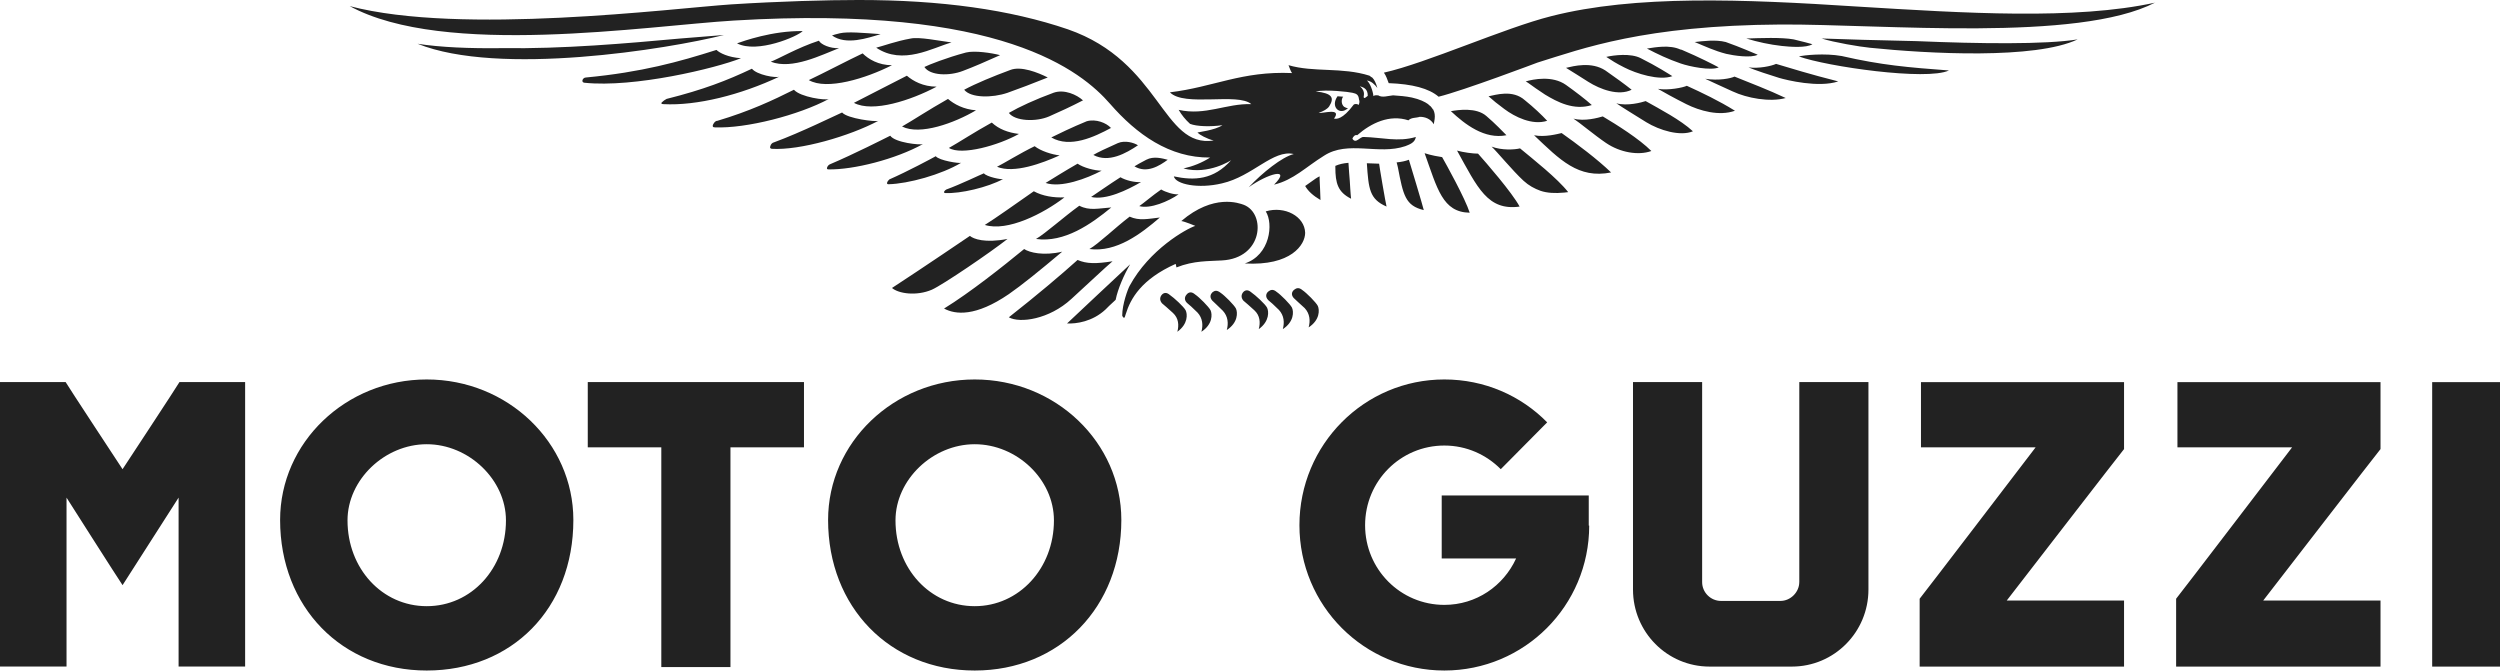
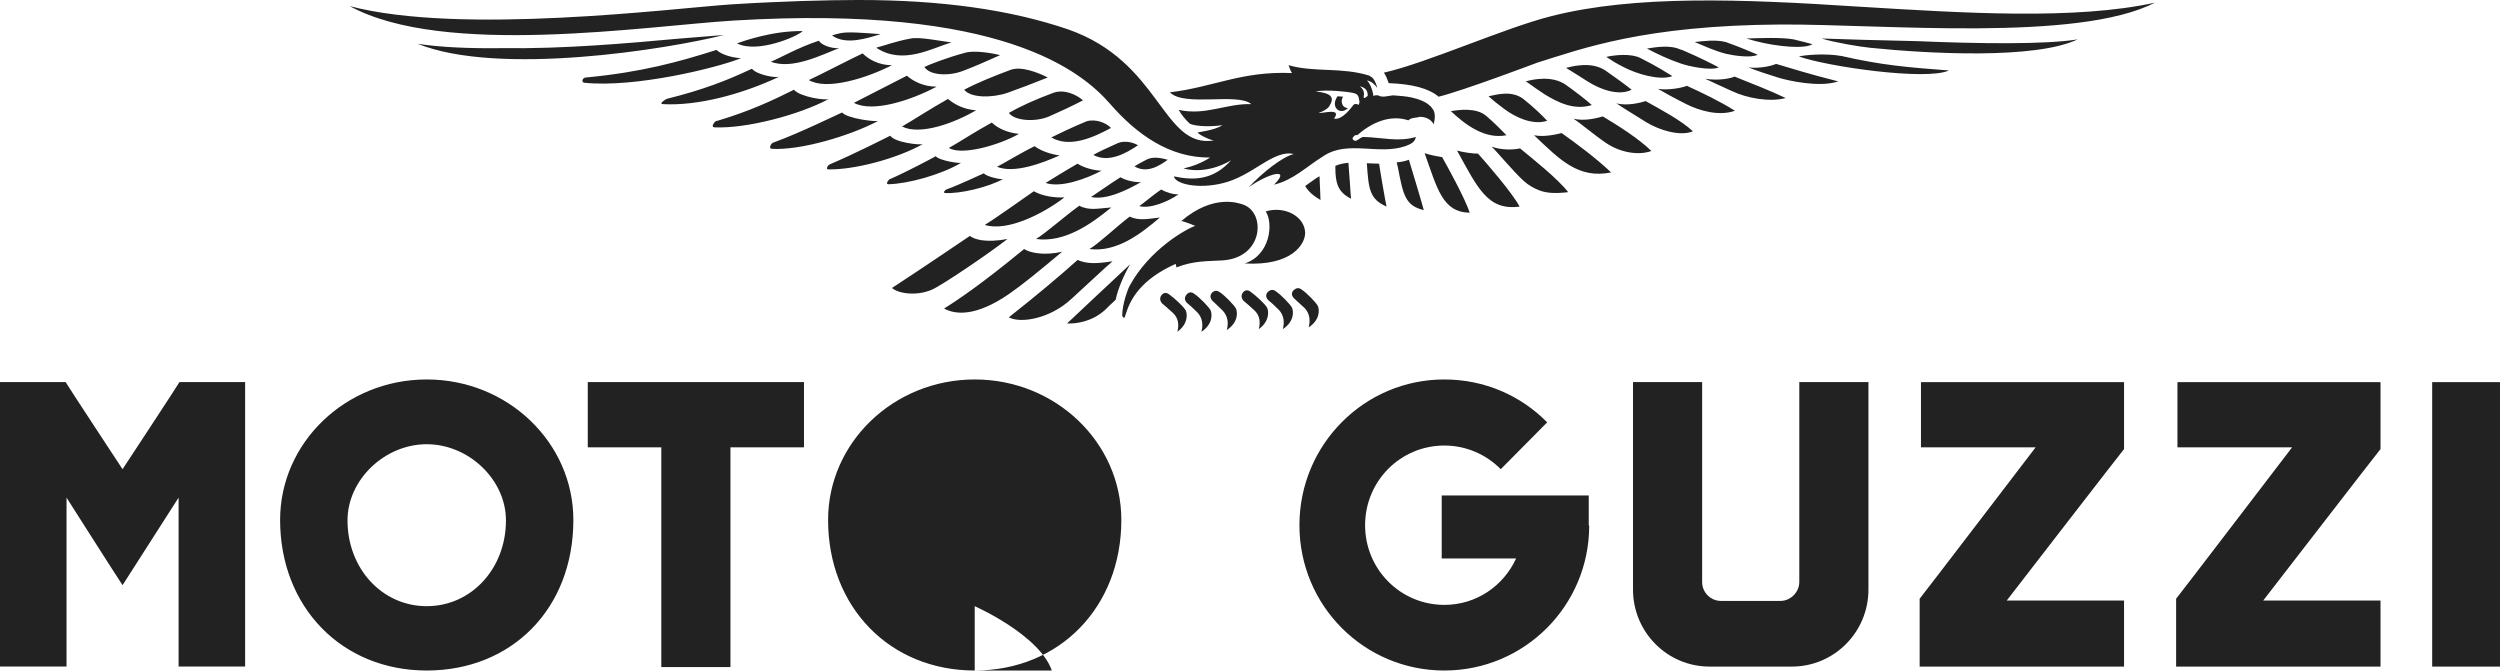
<svg xmlns="http://www.w3.org/2000/svg" id="Layer_2" data-name="Layer 2" viewBox="0 0 947.66 254.17">
  <defs>
    <style>
      .cls-1 {
        fill: #222;
        stroke-width: 0px;
      }
    </style>
  </defs>
  <g id="Logos">
-     <path id="Moto-Guzzi" class="cls-1" d="M369.48,229.78c-16.92,0-30.03-14.27-30.03-32.52,0-15.43,14.1-28.87,30.03-28.87s30.03,13.27,30.03,28.87c0,18.25-13.27,32.52-30.03,32.52M369.48,143.84c-30.69,0-55.58,23.89-55.58,53.26,0,33.02,23.39,57.07,55.58,57.07s55.58-24.06,55.58-57.07c0-29.37-24.89-53.26-55.58-53.26ZM161.76,229.78c-16.92,0-30.03-14.27-30.03-32.52,0-15.43,14.1-28.87,30.03-28.87s30.03,13.44,30.03,28.87c0,18.25-13.11,32.52-30.03,32.52ZM161.76,143.84c-30.69,0-55.58,23.89-55.58,53.26,0,33.02,23.39,57.07,55.58,57.07s55.58-23.39,55.58-57.07c0-29.37-24.89-53.26-55.58-53.26ZM921.95,252.68h25.72v-107.84h-25.72v107.84ZM825.39,169.56h43.47s-43.47,56.91-43.97,57.4v25.72h77.48v-25.05h-44.46s43.97-56.91,44.46-57.4v-25.38h-76.98v24.72ZM728.17,169.56h43.47s-43.47,56.91-43.97,57.4v25.72h77.48v-25.05h-44.46s43.97-56.91,44.46-57.4v-25.38h-76.98v24.72h0ZM682.04,220.66c0,3.82-3.32,7.13-7.13,7.13h-22.56c-3.82,0-7.13-3.15-7.13-7.13v-75.82h-26.21v78.64c0,16.09,12.94,29.2,29.03,29.2h31.19c16.09,0,29.03-13.11,29.03-29.2v-78.64h-26.21v75.82ZM222.81,169.56h27.87v83.29h26.21v-83.29h27.87v-24.72h-81.96v24.72ZM46.45,177.85s-21.07-32.02-21.57-33.02H0v107.84h25.22v-64.04s19.41,30.53,21.24,33.18c1.66-2.65,21.24-33.18,21.24-33.18v64.04h25.22v-107.84h-24.89c-.5,1-21.57,33.02-21.57,33.02ZM602.24,187.81h-55.74v23.89h28.2c-4.81,10.45-15.1,17.59-27.21,17.59-16.59,0-30.03-13.44-30.03-30.2s13.44-30.2,30.03-30.2c8.46,0,15.93,3.48,21.4,8.96l17.59-17.75c-9.95-10.12-23.72-16.26-38.99-16.26-30.36,0-54.92,24.72-54.92,55.25s24.55,55.08,54.92,55.08,54.92-24.55,54.92-54.92h-.17v-11.45ZM708.59,18.08c22.56,2.32,62.88,4.48,78.97-3.15-12.28,1.99-37.33,1.66-61.05.66-6.97-.17-13.77-.33-20.41-.5-5.47-.17-10.62-.33-15.6-.5,4.65,1.49,14.6,3.15,18.08,3.48M681.88,21.4c10.62,3.82,48.45,9.29,56.91,5.31-15.43-1.16-25.55-1.99-40.65-5.47-6.47-1.16-14.43-.33-16.26.17ZM564.25,36.5c1.66,1.49,3.48,2.99,5.97,4.81,3.98,2.99,10.62,6.3,16.26,4.48-1.99-2.16-5.14-5.14-8.46-7.8h0c-4.65-4.15-11.12-1.99-13.77-1.49ZM571.05,51.27c-1.33-1.33-4.31-4.48-7.63-7.3-3.82-3.32-10.62-2.32-13.44-1.83,5.31,4.98,12.77,10.78,21.07,9.12ZM578.35,30.86l.83.5c1.99,1.49,3.98,2.82,6.47,4.48,4.65,2.82,10.95,6.14,17.75,3.98-2.16-1.99-6.3-5.14-9.79-7.63-5.14-3.65-12.44-2.16-15.26-1.33ZM593.62,25.72h0c2.65,1.66,5.64,3.48,8.46,5.31,4.48,2.82,11.45,5.47,16.42,2.99-2.49-1.99-6.14-4.65-9.95-7.3-5.31-3.48-12.11-1.66-14.93-1ZM608.88,21.57c1.99,1.33,3.82,2.49,6.8,3.98,4.48,2.32,13.27,5.14,18.25,3.32-1.33-.83-5.97-3.82-11.95-6.8-3.82-1.99-10.29-1.16-13.11-.5ZM624.31,18.42c4.15,2.16,7.96,3.98,12.77,5.64,3.32,1.16,11.45,2.82,14.43,1.49-1.83-1-7.3-3.82-13.94-6.64-.17,0-.33-.17-.66-.17-3.98-1.82-9.46-.83-12.61-.33ZM642.39,15.93h0c3.98,1.66,7.47,3.32,11.95,4.48,2.82.66,9.46,1.66,11.95.33-1.66-.66-6.47-2.82-12.11-4.81-3.82-1-8.79-.33-11.78,0ZM661.97,14.6c4.31,1.33,8.96,2.32,13.44,2.82,2.99.33,9.29.83,11.61-.66-1.16-.33-3.65-1-7.13-1.83-4.65-.83-12.61-.5-17.92-.33ZM674.41,29.53c2.82.83,14.93,3.82,22.4,1.33-11.12-2.82-17.92-4.98-23.56-6.64-1.83.83-6.47,1.83-10.45,1.33,1.83.83,8.79,3.15,11.61,3.98ZM656.83,34.67c5.31,2.49,13.94,4.15,20.07,2.49-6.64-3.15-13.27-5.64-19.41-8.13-1.33.66-5.97,1.66-11.12.83,1.99,1,5.81,2.65,10.45,4.81ZM639.24,39.49c4.98,2.49,12.44,4.65,18.42,2.49-6.14-3.82-12.44-6.8-18.25-9.46-1.33.66-6.97,1.83-10.95,1.16,1.99,1.16,6.14,3.48,10.78,5.81ZM623.98,46.29c5.14,3.15,12.94,5.47,17.75,3.48-4.65-4.31-12.61-8.46-17.92-11.45-1.49.5-6.97,1.99-11.12.83,2.16,1.49,6.47,4.15,11.28,7.13ZM608.88,54.25c5.14,3.48,12.11,4.81,17.09,2.99-4.65-4.65-13.11-9.95-18.42-13.11-1.66.5-6.97,1.99-11.12.83,2.32,1.49,7.8,6.14,12.44,9.29ZM581.51,51.27c9.79,9.29,16.76,16.59,29.2,14.1-5.14-4.98-13.11-10.95-18.75-14.93-1.49.33-6.3,1.66-10.45.83ZM577.52,68.52c1.99,1.83,4.15,2.99,6.47,3.82,2.49.83,5.47,1,8.96.66.5,0,1-.17,1.49-.17-3.98-5.14-13.44-12.61-18.25-16.59-1.99.5-6.8.83-10.78-.66h0c1.99,1.83,7.96,9.12,12.11,12.94ZM552.31,57.07c7.8,14.1,11.61,22.9,23.72,21.24-2.82-5.31-12.94-16.92-15.76-20.07-1.99,0-5.64-.5-7.96-1.16ZM546.66,59.56c-1.16-.17-4.15-.66-6.64-1.49,4.81,13.44,6.8,22.4,17.09,22.56-1.66-5.31-9.12-18.75-10.45-21.07ZM534.06,60.56c-1.33.5-2.82.83-4.65,1,.17.5.5,1.99.5,1.99,1.99,10.45,2.82,14.43,9.79,16.09-.17-1-5.47-18.58-5.64-19.08ZM522.77,62.05c-.5,0-4.48-.17-4.65-.17.66,9.79,1,13.6,7.47,16.42-.33-1.16-2.82-15.76-2.82-16.26ZM511.16,61.72c-1.99.17-3.48.5-4.98,1.16v.5c0,6.14,1,9.46,5.97,11.95-.17-1.16-.5-6.8-.5-6.8,0,0-.5-6.14-.5-6.8ZM498.72,67.69h0s-3.48,2.49-3.98,2.82c1.16,1.99,2.99,3.65,5.81,5.31,0-1.16-.33-7.96-.33-7.96v-1c-.5.17-1.49.83-1.49.83ZM490.42,112.98c1.16,1.16,1.83,1.66,4.15,3.82,1.99,2.16,2.16,4.81,1.49,7.3,4.31-2.82,4.15-6.64,3.48-8.13-.66-1.33-4.31-4.98-5.81-5.97-1.33-1.16-2.32-.83-3.15-.17-.83.66-1.33,1.83-.17,3.15ZM479.8,80.13c2.99,4.65,1.66,16.59-7.96,19.74,17.59,1,22.9-7.13,22.9-11.61-.17-6.3-7.8-10.29-14.93-8.13ZM484.78,117.46c1.99,2.16,2.16,4.81,1.49,7.3,4.31-2.82,4.15-6.64,3.48-8.13-.66-1.33-4.31-4.98-5.81-5.97-1.33-1.16-2.32-.83-3.15-.17-.83.66-1.33,1.99,0,3.32,1.16,1,1.83,1.49,3.98,3.65ZM471.34,110.66c-.66.66-1.16,1.99,0,3.32,1.16,1,1.99,1.66,4.15,3.65s2.32,4.65,1.66,7.13c4.15-2.99,3.82-6.8,3.15-8.13-.66-1.33-4.48-4.81-5.97-5.81-1.33-1.16-2.32-.83-2.99-.17ZM459.56,113.98c1.16,1.16,1.83,1.66,3.98,3.82,1.99,2.16,2.16,4.81,1.49,7.3,4.31-2.82,4.15-6.64,3.48-8.13-.66-1.33-4.31-4.98-5.81-5.97-1.49-1.16-2.32-.83-3.15-.17-.66.66-1.16,1.83,0,3.15ZM453.92,118.46c1.99,2.16,2.16,4.81,1.49,7.3,4.31-2.82,4.15-6.64,3.48-8.13-.66-1.33-4.31-4.98-5.81-5.97-1.33-1.16-2.32-1-3.15-.17-.66.66-1.33,1.99,0,3.32,1.16,1,1.82,1.49,3.98,3.65ZM440.48,111.66c-.66.66-1.16,1.99,0,3.32,1.16,1,1.99,1.66,4.15,3.65s2.32,4.65,1.66,7.13c4.15-2.99,3.82-6.8,3.15-8.13s-4.48-4.81-5.97-5.81c-1.33-1.16-2.32-.83-2.99-.17ZM428.21,108.34c-.66,1.16-2.82,6.97-2.82,11.28.17.5.5.83.66.83.33,0,.33-.33.66-1.33,1.83-5.97,5.97-13.27,18.91-19.08.17.17.17.83.33,1.33,6.64-2.65,12.28-2.32,17.25-2.65,15.6-.83,16.76-17.75,8.3-21.07-1.82-.66-11.45-4.31-23.72,6.14,1.33.17,5.31,1.83,5.31,1.83-3.48,1.16-17.42,8.96-24.89,22.73ZM310.41,15.43c-8.13,2.65-15.43,6.97-18.25,7.96,8.13,3.15,19.41-2.65,25.88-5.14-3.32.17-6.8-1.33-7.63-2.82ZM304.27,11.78c-11.45-.17-22.56,3.82-24.89,4.65,7.63,3.98,23.06-2.65,24.89-4.65ZM408.46,62.05c-4.65,2.65-9.95,5.97-12.11,7.3,5.81,1.99,15.6-1.66,21.24-4.65-2.65,0-6.97-1.16-9.12-2.65ZM401.66,58.9c-2.99-.33-7.13-1.66-9.46-3.48-5.47,2.65-11.61,6.47-14.27,7.8,6.47,2.65,17.09-1.33,23.72-4.31ZM424.72,67.19c-4.15,2.65-9.12,6.14-11.12,7.47,5.64,1.33,13.77-2.65,18.91-5.64-2.49.17-5.81-.66-7.8-1.83ZM421.24,78.64c-4.81.33-8.3,1.33-12.11-.66-5.97,4.31-12.77,10.45-16.42,12.61,10.78,1.49,20.9-5.64,28.54-11.95ZM428.21,82.12c-5.64,4.31-11.78,10.29-15.26,12.28,10.29,1.33,19.58-5.81,26.71-11.95-4.48.5-7.8,1.33-11.45-.33ZM403.49,74.82c-4.15.17-8.3-.5-11.61-2.32-7.13,4.98-14.6,10.29-18.58,12.77,8.63,2.65,22.23-4.31,30.2-10.45ZM358.19,73.17c5.81.33,16.26-2.16,22.07-5.31-.5.33-6.3-.83-7.3-2.16-1.33.5-8.79,4.15-14.27,6.14-.33.17-.66.5-.83.83,0,.17,0,.5.33.5ZM359.69,56.08c4.81,2.99,18.91-1,26.55-5.31-4.15-.5-7.63-1.83-10.29-4.31-6.64,3.65-12.94,7.8-16.26,9.62ZM369.97,41.81c-4.65-.33-8.3-2.32-10.62-4.31-7.63,4.31-13.6,8.3-17.42,10.45,6.8,3.48,19.91-1.33,28.04-6.14ZM355.04,32.85c-5.14,0-8.96-2.16-11.28-4.15-5.31,2.65-15.1,7.8-20.07,10.29,7.13,3.82,21.73-1,31.36-6.14ZM338.12,24.72c-5.14,0-8.96-2.32-11.12-4.48-5.31,2.49-15.43,7.8-20.41,10.12,6.8,3.98,21.73-.66,31.52-5.64ZM318.38,12.61c-1.49.33-2.49.66-2.99.83,5.31,3.82,13.44,1,18.42-.5-6.97-.5-12.44-1-15.43-.33ZM345.25,14.6c-5.64,1-10.45,2.82-13.11,3.48,10.12,6.8,21.4,0,28.54-1.99-4.98-.66-12.28-2.16-15.43-1.49ZM366.16,19.91c-7.47,1.99-14.1,4.65-15.76,5.48,2.16,3.32,9.46,3.48,14.6,1.49,3.98-1.49,8.96-3.65,14.1-5.97-3.15-.83-9.62-1.83-12.94-1ZM382.91,26.55c-6.3,2.32-13.11,5.14-17.42,7.47,2.49,3.15,10.62,3.15,16.42,1.16,4.65-1.66,9.46-3.48,15.26-5.81-3.65-1.83-10.12-4.48-14.27-2.82ZM399.34,35.17c-6.8,2.49-12.94,5.31-16.92,7.63,2.32,3.15,10.29,3.48,15.26,1.33,4.15-1.83,8.13-3.65,12.94-6.14h-.17c-2.16-1.99-6.97-4.31-11.12-2.82ZM411.95,45.96c-5.31,2.16-11.12,4.98-13.44,6.14,7.13,4.15,16.26-.17,22.73-3.65h-.17c-1.66-1.83-5.64-3.48-9.12-2.49ZM423.73,54.25c-4.15,1.83-7.96,3.65-9.29,4.48,5.81,3.15,12.44-.66,16.92-3.65-1.49-1-4.98-1.99-7.63-.83h0ZM434.51,60.56c-1.99,1-3.65,1.99-4.48,2.49,4.65,2.82,9.46-.17,12.61-2.49-1.99-.5-5.31-1.49-8.13,0ZM446.79,73.66c-1.83.17-4.98-.83-6.64-1.83-3.15,2.16-6.8,5.31-8.3,6.3,4.15,1.16,11.12-1.82,14.93-4.48ZM428.37,100.21c-2.82,2.65-22.9,21.4-23.89,22.4,3.48.17,9.62-.66,14.6-5.31l1.33-1.33,2.49-2.32c.83-4.15,3.15-9.46,5.48-13.44ZM408.46,98.55c-6.47,5.81-15.1,13.11-26.05,21.73,4.15,2.32,15.26.83,23.72-6.97l10.62-9.79s4.31-3.98,4.98-4.48c-6.3,1-9.79,1-13.27-.5ZM388.22,94.4c-8.3,6.8-20.41,16.42-30.36,22.56,4.31,2.32,11.95,3.15,24.55-5.47,4.81-3.32,11.78-8.96,20.24-16.09-7.13,1.66-12.44.33-14.43-1ZM367.65,89.42s-18.08,12.28-29.53,19.74c2.49,2.16,9.29,3.15,15.1.66,4.15-1.83,22.4-14.27,28.7-19.25-8.63,1.66-12.94,0-14.27-1.16ZM336.29,69.18c-.17.33,0,.66.5.66,7.47-.17,20.07-3.65,27.54-8.13-.66.33-8.3-.83-9.62-2.49-1.49.83-10.78,5.81-17.59,8.79-.33.33-.66.66-.83,1.16ZM313.56,63.38c-.17.5-.17.83.5.83,9.46.17,25.38-3.82,35.84-9.62-1,.5-10.62-.5-12.44-3.15-1.99,1-14.1,7.13-22.73,10.78-.5.17-1,.66-1.16,1.16ZM292,55.41c-.17.5-.17.83.5,1,10.78.66,29.53-4.81,40.48-10.62-1,.5-11.78-.83-13.77-3.15-2.32,1-15.76,7.63-25.72,11.28-.83.17-1.33.83-1.49,1.49ZM270.26,47.28c-.17.5-.17,1,.66,1,11.95.5,31.85-4.65,43.3-10.78-1.16.66-10.78-.66-13.27-3.48-7.96,3.98-16.76,8.13-29.03,11.78-.83,0-1.33.83-1.66,1.49ZM250.85,38.82c-.33.33-.17.66.66.66,12.61.66,29.2-3.48,43.97-10.45-1.33.66-8.63-.66-10.45-2.99-9.46,4.48-18.42,7.96-32.35,11.45-.66.33-1.33.83-1.83,1.33ZM221.49,31.36c18.91,1.99,49.77-5.47,59.39-9.29-4.81-.33-8.13-1.99-9.29-3.15-14.1,4.48-28.37,8.46-49.44,10.45-1.33,0-1.99,1.83-.66,1.99ZM190.3,18.25c-12.28.17-23.56-.33-32.02-1.66,30.86,12.44,95.06,1.99,116.14-3.32l-16.59,1.33c-20.07,1.83-44.3,3.98-67.52,3.65ZM510.99,40.98c-.5,0-1-.17-1.49-.5-1-.83-1.16-2.49-.5-3.65l.17-.17-2.16-.17c-2.82,3.98.83,7.47,3.98,4.48ZM518.46,36.33c-.5.33-1.16,1.16-1.49.66-.33-.33,1-2.16-1.49-4.31,1.66.5,2.99,1.16,2.99,3.65ZM514.98,39.82c-.33-.5-1.49-.5-1.83-.17-4.31,5.81-6.64,5.47-7.47,5.31,3.15-4.31-4.48-1.83-5.81-2.16,1.83-.66,3.32-1.49,3.98-2.49,1.99-3.15,1.33-4.98-5.14-5.64,4.15-.83,12.61.17,13.94.5,1.66.33,2.32.83,2.49,2.49.33.83.17,1.49-.17,2.16ZM520.62,36.5c-.17-1.99-1.33-5.14-2.49-5.97,1.66.17,2.99,1.49,3.98,2.82-.5-1.83-1.16-3.15-1.83-3.82l-.17-.17c-.17,0-.17-.17-.33-.17h0c-.17-.17-.5-.33-.66-.5-10.45-3.32-21.07-1.16-30.69-3.98.33.83.83,2.32,1.33,2.99-19.08-.83-29.7,5.31-46.29,7.3,5.47,5.64,25.72,0,30.86,4.48-9.46-.33-17.42,4.48-27.54,2.16,1.16,1.99,2.49,3.65,4.31,5.31,2.49,1,7.8,1.16,12.28.5-2.82,1.99-9.62,2.65-9.46,2.82.83.83,3.48,2.32,6.14,2.99-19.58,2.99-19.91-29.86-55.25-42.14-21.9-7.47-48.11-11.12-79.3-11.12-11.95,0-30.03.5-48.28,1.66-22.23,1.49-102.53,11.78-144.67.66,35.84,19.58,112.49,7.47,145.67,5.47,101.7-6.14,131.9,19.41,142.51,31.52,10.12,11.61,22.56,20.57,37.99,20.41-3.15,1.99-6.47,3.32-10.12,4.15,9.62,2.49,18.08-3.15,18.08-3.15-6.64,7.47-13.94,7.8-21.73,6.14.66,2.99,9.29,4.81,18.25,2.65,11.61-2.65,19.41-12.94,27.21-11.12-4.48,1.16-11.78,6.97-17.09,12.61,7.13-5.14,16.42-7.8,9.62-1,7.47-1.83,11.95-6.64,18.91-10.95,9.12-5.97,20.74-.17,30.86-3.65,1.66-.66,3.65-1.33,3.98-3.48-6.64,1.99-12.94.17-19.74,0-1.49-.17-2.99,2.82-4.31.66.17-.66,1-1.66,1.82-1.33,5.31-4.65,12.28-7.96,19.41-5.64,1.16-1.16,2.82-.83,4.31-1.33,2.16,0,4.15.83,5.31,2.82.17-1,.33-1.99.33-1.99.17-1.33,0-2.49-.5-3.48,0,0,0-.17-.17-.17-.17-.17-.17-.33-.33-.5-.33-.5-.66-.83-1.16-1.16l-.17-.17-.17-.17c-1.16-.83-3.15-1.83-6.14-2.49-2.32-.5-4.81-.66-7.13-.83-1.82.17-4.15,1-5.64,0-.5,0-1.33-.17-1.82.33ZM816.93,1c-30.36,6.64-72.17,3.98-112.82,1.49-43.47-2.82-84.28-4.48-116.14,3.65-17.75,4.48-47.12,17.75-63.38,21.4.83,1.16,1.33,2.65,1.82,3.98,8.96.33,15.26,1.99,18.91,5.14,9.46-2.32,37.5-12.94,37.5-12.94,17.09-5.31,40.32-14.1,92.24-14.43,38.82-.17,112.49,6.8,141.85-8.3Z" />
+     <path id="Moto-Guzzi" class="cls-1" d="M369.48,229.78s30.03,13.27,30.03,28.87c0,18.25-13.27,32.52-30.03,32.52M369.48,143.84c-30.69,0-55.58,23.89-55.58,53.26,0,33.02,23.39,57.07,55.58,57.07s55.58-24.06,55.58-57.07c0-29.37-24.89-53.26-55.58-53.26ZM161.76,229.78c-16.92,0-30.03-14.27-30.03-32.52,0-15.43,14.1-28.87,30.03-28.87s30.03,13.44,30.03,28.87c0,18.25-13.11,32.52-30.03,32.52ZM161.76,143.84c-30.69,0-55.58,23.89-55.58,53.26,0,33.02,23.39,57.07,55.58,57.07s55.58-23.39,55.58-57.07c0-29.37-24.89-53.26-55.58-53.26ZM921.95,252.68h25.72v-107.84h-25.72v107.84ZM825.39,169.56h43.47s-43.47,56.91-43.97,57.4v25.72h77.48v-25.05h-44.46s43.97-56.91,44.46-57.4v-25.38h-76.98v24.72ZM728.17,169.56h43.47s-43.47,56.91-43.97,57.4v25.72h77.48v-25.05h-44.46s43.97-56.91,44.46-57.4v-25.38h-76.98v24.72h0ZM682.04,220.66c0,3.82-3.32,7.13-7.13,7.13h-22.56c-3.82,0-7.13-3.15-7.13-7.13v-75.82h-26.21v78.64c0,16.09,12.94,29.2,29.03,29.2h31.19c16.09,0,29.03-13.11,29.03-29.2v-78.64h-26.21v75.82ZM222.81,169.56h27.87v83.29h26.21v-83.29h27.87v-24.72h-81.96v24.72ZM46.45,177.85s-21.07-32.02-21.57-33.02H0v107.84h25.22v-64.04s19.41,30.53,21.24,33.18c1.66-2.65,21.24-33.18,21.24-33.18v64.04h25.22v-107.84h-24.89c-.5,1-21.57,33.02-21.57,33.02ZM602.24,187.81h-55.74v23.89h28.2c-4.81,10.45-15.1,17.59-27.21,17.59-16.59,0-30.03-13.44-30.03-30.2s13.44-30.2,30.03-30.2c8.46,0,15.93,3.48,21.4,8.96l17.59-17.75c-9.95-10.12-23.72-16.26-38.99-16.26-30.36,0-54.92,24.72-54.92,55.25s24.55,55.08,54.92,55.08,54.92-24.55,54.92-54.92h-.17v-11.45ZM708.59,18.08c22.56,2.32,62.88,4.48,78.97-3.15-12.28,1.99-37.33,1.66-61.05.66-6.97-.17-13.77-.33-20.41-.5-5.47-.17-10.62-.33-15.6-.5,4.65,1.49,14.6,3.15,18.08,3.48M681.88,21.4c10.62,3.82,48.45,9.29,56.91,5.31-15.43-1.16-25.55-1.99-40.65-5.47-6.47-1.16-14.43-.33-16.26.17ZM564.25,36.5c1.66,1.49,3.48,2.99,5.97,4.81,3.98,2.99,10.62,6.3,16.26,4.48-1.99-2.16-5.14-5.14-8.46-7.8h0c-4.65-4.15-11.12-1.99-13.77-1.49ZM571.05,51.27c-1.33-1.33-4.31-4.48-7.63-7.3-3.82-3.32-10.62-2.32-13.44-1.83,5.31,4.98,12.77,10.78,21.07,9.12ZM578.35,30.86l.83.5c1.99,1.49,3.98,2.82,6.47,4.48,4.65,2.82,10.95,6.14,17.75,3.98-2.16-1.99-6.3-5.14-9.79-7.63-5.14-3.65-12.44-2.16-15.26-1.33ZM593.62,25.72h0c2.65,1.66,5.64,3.48,8.46,5.31,4.48,2.82,11.45,5.47,16.42,2.99-2.49-1.99-6.14-4.65-9.95-7.3-5.31-3.48-12.11-1.66-14.93-1ZM608.88,21.57c1.99,1.33,3.82,2.49,6.8,3.98,4.48,2.32,13.27,5.14,18.25,3.32-1.33-.83-5.97-3.82-11.95-6.8-3.82-1.99-10.29-1.16-13.11-.5ZM624.31,18.42c4.15,2.16,7.96,3.98,12.77,5.64,3.32,1.16,11.45,2.82,14.43,1.49-1.83-1-7.3-3.82-13.94-6.64-.17,0-.33-.17-.66-.17-3.98-1.82-9.46-.83-12.61-.33ZM642.39,15.93h0c3.98,1.66,7.47,3.32,11.95,4.48,2.82.66,9.46,1.66,11.95.33-1.66-.66-6.47-2.82-12.11-4.81-3.82-1-8.79-.33-11.78,0ZM661.97,14.6c4.31,1.33,8.96,2.32,13.44,2.82,2.99.33,9.29.83,11.61-.66-1.16-.33-3.65-1-7.13-1.83-4.65-.83-12.61-.5-17.92-.33ZM674.41,29.53c2.82.83,14.93,3.82,22.4,1.33-11.12-2.82-17.92-4.98-23.56-6.64-1.83.83-6.47,1.83-10.45,1.33,1.83.83,8.79,3.15,11.61,3.98ZM656.83,34.67c5.31,2.49,13.94,4.15,20.07,2.49-6.64-3.15-13.27-5.64-19.41-8.13-1.33.66-5.97,1.66-11.12.83,1.99,1,5.81,2.65,10.45,4.81ZM639.24,39.49c4.98,2.49,12.44,4.65,18.42,2.49-6.14-3.82-12.44-6.8-18.25-9.46-1.33.66-6.97,1.83-10.95,1.16,1.99,1.16,6.14,3.48,10.78,5.81ZM623.98,46.29c5.14,3.15,12.94,5.47,17.75,3.48-4.65-4.31-12.61-8.46-17.92-11.45-1.49.5-6.97,1.99-11.12.83,2.16,1.49,6.47,4.15,11.28,7.13ZM608.88,54.25c5.14,3.48,12.11,4.81,17.09,2.99-4.65-4.65-13.11-9.95-18.42-13.11-1.66.5-6.97,1.99-11.12.83,2.32,1.49,7.8,6.14,12.44,9.29ZM581.51,51.27c9.79,9.29,16.76,16.59,29.2,14.1-5.14-4.98-13.11-10.95-18.75-14.93-1.49.33-6.3,1.66-10.45.83ZM577.52,68.52c1.99,1.83,4.15,2.99,6.47,3.82,2.49.83,5.47,1,8.96.66.5,0,1-.17,1.49-.17-3.98-5.14-13.44-12.61-18.25-16.59-1.99.5-6.8.83-10.78-.66h0c1.99,1.83,7.96,9.12,12.11,12.94ZM552.31,57.07c7.8,14.1,11.61,22.9,23.72,21.24-2.82-5.31-12.94-16.92-15.76-20.07-1.99,0-5.64-.5-7.96-1.16ZM546.66,59.56c-1.16-.17-4.15-.66-6.64-1.49,4.81,13.44,6.8,22.4,17.09,22.56-1.66-5.31-9.12-18.75-10.45-21.07ZM534.06,60.56c-1.33.5-2.82.83-4.65,1,.17.5.5,1.99.5,1.99,1.99,10.45,2.82,14.43,9.79,16.09-.17-1-5.47-18.58-5.64-19.08ZM522.77,62.05c-.5,0-4.48-.17-4.65-.17.66,9.79,1,13.6,7.47,16.42-.33-1.16-2.82-15.76-2.82-16.26ZM511.16,61.72c-1.99.17-3.48.5-4.98,1.16v.5c0,6.14,1,9.46,5.97,11.95-.17-1.16-.5-6.8-.5-6.8,0,0-.5-6.14-.5-6.8ZM498.72,67.69h0s-3.48,2.49-3.98,2.82c1.16,1.99,2.99,3.65,5.81,5.31,0-1.16-.33-7.96-.33-7.96v-1c-.5.17-1.49.83-1.49.83ZM490.42,112.98c1.16,1.16,1.83,1.66,4.15,3.82,1.99,2.16,2.16,4.81,1.49,7.3,4.31-2.82,4.15-6.64,3.48-8.13-.66-1.33-4.31-4.98-5.81-5.97-1.33-1.16-2.32-.83-3.15-.17-.83.66-1.33,1.83-.17,3.15ZM479.8,80.13c2.99,4.65,1.66,16.59-7.96,19.74,17.59,1,22.9-7.13,22.9-11.61-.17-6.3-7.8-10.29-14.93-8.13ZM484.78,117.46c1.99,2.16,2.16,4.81,1.49,7.3,4.31-2.82,4.15-6.64,3.48-8.13-.66-1.33-4.31-4.98-5.81-5.97-1.33-1.16-2.32-.83-3.15-.17-.83.66-1.33,1.99,0,3.32,1.16,1,1.83,1.49,3.98,3.65ZM471.34,110.66c-.66.66-1.16,1.99,0,3.32,1.16,1,1.99,1.66,4.15,3.65s2.32,4.65,1.66,7.13c4.15-2.99,3.82-6.8,3.15-8.13-.66-1.33-4.48-4.81-5.97-5.81-1.33-1.16-2.32-.83-2.99-.17ZM459.56,113.98c1.16,1.16,1.83,1.66,3.98,3.82,1.99,2.16,2.16,4.81,1.49,7.3,4.31-2.82,4.15-6.64,3.48-8.13-.66-1.33-4.31-4.98-5.81-5.97-1.49-1.16-2.32-.83-3.15-.17-.66.66-1.16,1.83,0,3.15ZM453.92,118.46c1.99,2.16,2.16,4.81,1.49,7.3,4.31-2.82,4.15-6.64,3.48-8.13-.66-1.33-4.31-4.98-5.81-5.97-1.33-1.16-2.32-1-3.15-.17-.66.66-1.33,1.99,0,3.32,1.16,1,1.82,1.49,3.98,3.65ZM440.48,111.66c-.66.66-1.16,1.99,0,3.32,1.16,1,1.99,1.66,4.15,3.65s2.32,4.65,1.66,7.13c4.15-2.99,3.82-6.8,3.15-8.13s-4.48-4.81-5.97-5.81c-1.33-1.16-2.32-.83-2.99-.17ZM428.21,108.34c-.66,1.16-2.82,6.97-2.82,11.28.17.5.5.83.66.83.33,0,.33-.33.66-1.33,1.83-5.97,5.97-13.27,18.91-19.08.17.17.17.83.33,1.33,6.64-2.65,12.28-2.32,17.25-2.65,15.6-.83,16.76-17.75,8.3-21.07-1.82-.66-11.45-4.31-23.72,6.14,1.33.17,5.31,1.83,5.31,1.83-3.48,1.16-17.42,8.96-24.89,22.73ZM310.41,15.43c-8.13,2.65-15.43,6.97-18.25,7.96,8.13,3.15,19.41-2.65,25.88-5.14-3.32.17-6.8-1.33-7.63-2.82ZM304.27,11.78c-11.45-.17-22.56,3.82-24.89,4.65,7.63,3.98,23.06-2.65,24.89-4.65ZM408.46,62.05c-4.65,2.65-9.95,5.97-12.11,7.3,5.81,1.99,15.6-1.66,21.24-4.65-2.65,0-6.97-1.16-9.12-2.65ZM401.66,58.9c-2.99-.33-7.13-1.66-9.46-3.48-5.47,2.65-11.61,6.47-14.27,7.8,6.47,2.65,17.09-1.33,23.72-4.31ZM424.72,67.19c-4.15,2.65-9.12,6.14-11.12,7.47,5.64,1.33,13.77-2.65,18.91-5.64-2.49.17-5.81-.66-7.8-1.83ZM421.24,78.64c-4.81.33-8.3,1.33-12.11-.66-5.97,4.31-12.77,10.45-16.42,12.61,10.78,1.49,20.9-5.64,28.54-11.95ZM428.21,82.12c-5.64,4.31-11.78,10.29-15.26,12.28,10.29,1.33,19.58-5.81,26.71-11.95-4.48.5-7.8,1.33-11.45-.33ZM403.49,74.82c-4.15.17-8.3-.5-11.61-2.32-7.13,4.98-14.6,10.29-18.58,12.77,8.63,2.65,22.23-4.31,30.2-10.45ZM358.19,73.17c5.81.33,16.26-2.16,22.07-5.31-.5.33-6.3-.83-7.3-2.16-1.33.5-8.79,4.15-14.27,6.14-.33.17-.66.5-.83.83,0,.17,0,.5.33.5ZM359.69,56.08c4.81,2.99,18.91-1,26.55-5.31-4.15-.5-7.63-1.83-10.29-4.31-6.64,3.65-12.94,7.8-16.26,9.62ZM369.97,41.81c-4.65-.33-8.3-2.32-10.62-4.31-7.63,4.31-13.6,8.3-17.42,10.45,6.8,3.48,19.91-1.33,28.04-6.14ZM355.04,32.85c-5.14,0-8.96-2.16-11.28-4.15-5.31,2.65-15.1,7.8-20.07,10.29,7.13,3.82,21.73-1,31.36-6.14ZM338.12,24.72c-5.14,0-8.96-2.32-11.12-4.48-5.31,2.49-15.43,7.8-20.41,10.12,6.8,3.98,21.73-.66,31.52-5.64ZM318.38,12.61c-1.49.33-2.49.66-2.99.83,5.31,3.82,13.44,1,18.42-.5-6.97-.5-12.44-1-15.43-.33ZM345.25,14.6c-5.64,1-10.45,2.82-13.11,3.48,10.12,6.8,21.4,0,28.54-1.99-4.98-.66-12.28-2.16-15.43-1.49ZM366.16,19.91c-7.47,1.99-14.1,4.65-15.76,5.48,2.16,3.32,9.46,3.48,14.6,1.49,3.98-1.49,8.96-3.65,14.1-5.97-3.15-.83-9.62-1.83-12.94-1ZM382.91,26.55c-6.3,2.32-13.11,5.14-17.42,7.47,2.49,3.15,10.62,3.15,16.42,1.16,4.65-1.66,9.46-3.48,15.26-5.81-3.65-1.83-10.12-4.48-14.27-2.82ZM399.34,35.17c-6.8,2.49-12.94,5.31-16.92,7.63,2.32,3.15,10.29,3.48,15.26,1.33,4.15-1.83,8.13-3.65,12.94-6.14h-.17c-2.16-1.99-6.97-4.31-11.12-2.82ZM411.95,45.96c-5.31,2.16-11.12,4.98-13.44,6.14,7.13,4.15,16.26-.17,22.73-3.65h-.17c-1.66-1.83-5.64-3.48-9.12-2.49ZM423.73,54.25c-4.15,1.83-7.96,3.65-9.29,4.48,5.81,3.15,12.44-.66,16.92-3.65-1.49-1-4.98-1.99-7.63-.83h0ZM434.51,60.56c-1.99,1-3.65,1.99-4.48,2.49,4.65,2.82,9.46-.17,12.61-2.49-1.99-.5-5.31-1.49-8.13,0ZM446.79,73.66c-1.83.17-4.98-.83-6.64-1.83-3.15,2.16-6.8,5.31-8.3,6.3,4.15,1.16,11.12-1.82,14.93-4.48ZM428.37,100.21c-2.82,2.65-22.9,21.4-23.89,22.4,3.48.17,9.62-.66,14.6-5.31l1.33-1.33,2.49-2.32c.83-4.15,3.15-9.46,5.48-13.44ZM408.46,98.55c-6.47,5.81-15.1,13.11-26.05,21.73,4.15,2.32,15.26.83,23.72-6.97l10.62-9.79s4.31-3.98,4.98-4.48c-6.3,1-9.79,1-13.27-.5ZM388.22,94.4c-8.3,6.8-20.41,16.42-30.36,22.56,4.31,2.32,11.95,3.15,24.55-5.47,4.81-3.32,11.78-8.96,20.24-16.09-7.13,1.66-12.44.33-14.43-1ZM367.65,89.42s-18.08,12.28-29.53,19.74c2.49,2.16,9.29,3.15,15.1.66,4.15-1.83,22.4-14.27,28.7-19.25-8.63,1.66-12.94,0-14.27-1.16ZM336.29,69.18c-.17.33,0,.66.5.66,7.47-.17,20.07-3.65,27.54-8.13-.66.33-8.3-.83-9.62-2.49-1.49.83-10.78,5.81-17.59,8.79-.33.33-.66.66-.83,1.16ZM313.56,63.38c-.17.5-.17.83.5.83,9.46.17,25.38-3.82,35.84-9.62-1,.5-10.62-.5-12.44-3.15-1.99,1-14.1,7.13-22.73,10.78-.5.17-1,.66-1.16,1.16ZM292,55.41c-.17.5-.17.83.5,1,10.78.66,29.53-4.81,40.48-10.62-1,.5-11.78-.83-13.77-3.15-2.32,1-15.76,7.63-25.72,11.28-.83.17-1.33.83-1.49,1.49ZM270.26,47.28c-.17.5-.17,1,.66,1,11.95.5,31.85-4.65,43.3-10.78-1.16.66-10.78-.66-13.27-3.48-7.96,3.98-16.76,8.13-29.03,11.78-.83,0-1.33.83-1.66,1.49ZM250.85,38.82c-.33.33-.17.66.66.66,12.61.66,29.2-3.48,43.97-10.45-1.33.66-8.63-.66-10.45-2.99-9.46,4.48-18.42,7.96-32.35,11.45-.66.33-1.33.83-1.83,1.33ZM221.49,31.36c18.91,1.99,49.77-5.47,59.39-9.29-4.81-.33-8.13-1.99-9.29-3.15-14.1,4.48-28.37,8.46-49.44,10.45-1.33,0-1.99,1.83-.66,1.99ZM190.3,18.25c-12.28.17-23.56-.33-32.02-1.66,30.86,12.44,95.06,1.99,116.14-3.32l-16.59,1.33c-20.07,1.83-44.3,3.98-67.52,3.65ZM510.99,40.98c-.5,0-1-.17-1.49-.5-1-.83-1.16-2.49-.5-3.65l.17-.17-2.16-.17c-2.82,3.98.83,7.47,3.98,4.48ZM518.46,36.33c-.5.33-1.16,1.16-1.49.66-.33-.33,1-2.16-1.49-4.31,1.66.5,2.99,1.16,2.99,3.65ZM514.98,39.82c-.33-.5-1.49-.5-1.83-.17-4.31,5.81-6.64,5.47-7.47,5.31,3.15-4.31-4.48-1.83-5.81-2.16,1.83-.66,3.32-1.49,3.98-2.49,1.99-3.15,1.33-4.98-5.14-5.64,4.15-.83,12.61.17,13.94.5,1.66.33,2.32.83,2.49,2.49.33.83.17,1.49-.17,2.16ZM520.62,36.5c-.17-1.99-1.33-5.14-2.49-5.97,1.66.17,2.99,1.49,3.98,2.82-.5-1.83-1.16-3.15-1.83-3.82l-.17-.17c-.17,0-.17-.17-.33-.17h0c-.17-.17-.5-.33-.66-.5-10.45-3.32-21.07-1.16-30.69-3.98.33.83.83,2.32,1.33,2.99-19.08-.83-29.7,5.31-46.29,7.3,5.47,5.64,25.72,0,30.86,4.48-9.46-.33-17.42,4.48-27.54,2.16,1.16,1.99,2.49,3.65,4.31,5.31,2.49,1,7.8,1.16,12.28.5-2.82,1.99-9.62,2.65-9.46,2.82.83.83,3.48,2.32,6.14,2.99-19.58,2.99-19.91-29.86-55.25-42.14-21.9-7.47-48.11-11.12-79.3-11.12-11.95,0-30.03.5-48.28,1.66-22.23,1.49-102.53,11.78-144.67.66,35.84,19.58,112.49,7.47,145.67,5.47,101.7-6.14,131.9,19.41,142.51,31.52,10.12,11.61,22.56,20.57,37.99,20.41-3.15,1.99-6.47,3.32-10.12,4.15,9.62,2.49,18.08-3.15,18.08-3.15-6.64,7.47-13.94,7.8-21.73,6.14.66,2.99,9.29,4.81,18.25,2.65,11.61-2.65,19.41-12.94,27.21-11.12-4.48,1.16-11.78,6.97-17.09,12.61,7.13-5.14,16.42-7.8,9.62-1,7.47-1.83,11.95-6.64,18.91-10.95,9.12-5.97,20.74-.17,30.86-3.65,1.66-.66,3.65-1.33,3.98-3.48-6.64,1.99-12.94.17-19.74,0-1.49-.17-2.99,2.82-4.31.66.17-.66,1-1.66,1.82-1.33,5.31-4.65,12.28-7.96,19.41-5.64,1.16-1.16,2.82-.83,4.31-1.33,2.16,0,4.15.83,5.31,2.82.17-1,.33-1.99.33-1.99.17-1.33,0-2.49-.5-3.48,0,0,0-.17-.17-.17-.17-.17-.17-.33-.33-.5-.33-.5-.66-.83-1.16-1.16l-.17-.17-.17-.17c-1.16-.83-3.15-1.83-6.14-2.49-2.32-.5-4.81-.66-7.13-.83-1.82.17-4.15,1-5.64,0-.5,0-1.33-.17-1.82.33ZM816.93,1c-30.36,6.64-72.17,3.98-112.82,1.49-43.47-2.82-84.28-4.48-116.14,3.65-17.75,4.48-47.12,17.75-63.38,21.4.83,1.16,1.33,2.65,1.82,3.98,8.96.33,15.26,1.99,18.91,5.14,9.46-2.32,37.5-12.94,37.5-12.94,17.09-5.31,40.32-14.1,92.24-14.43,38.82-.17,112.49,6.8,141.85-8.3Z" />
  </g>
</svg>